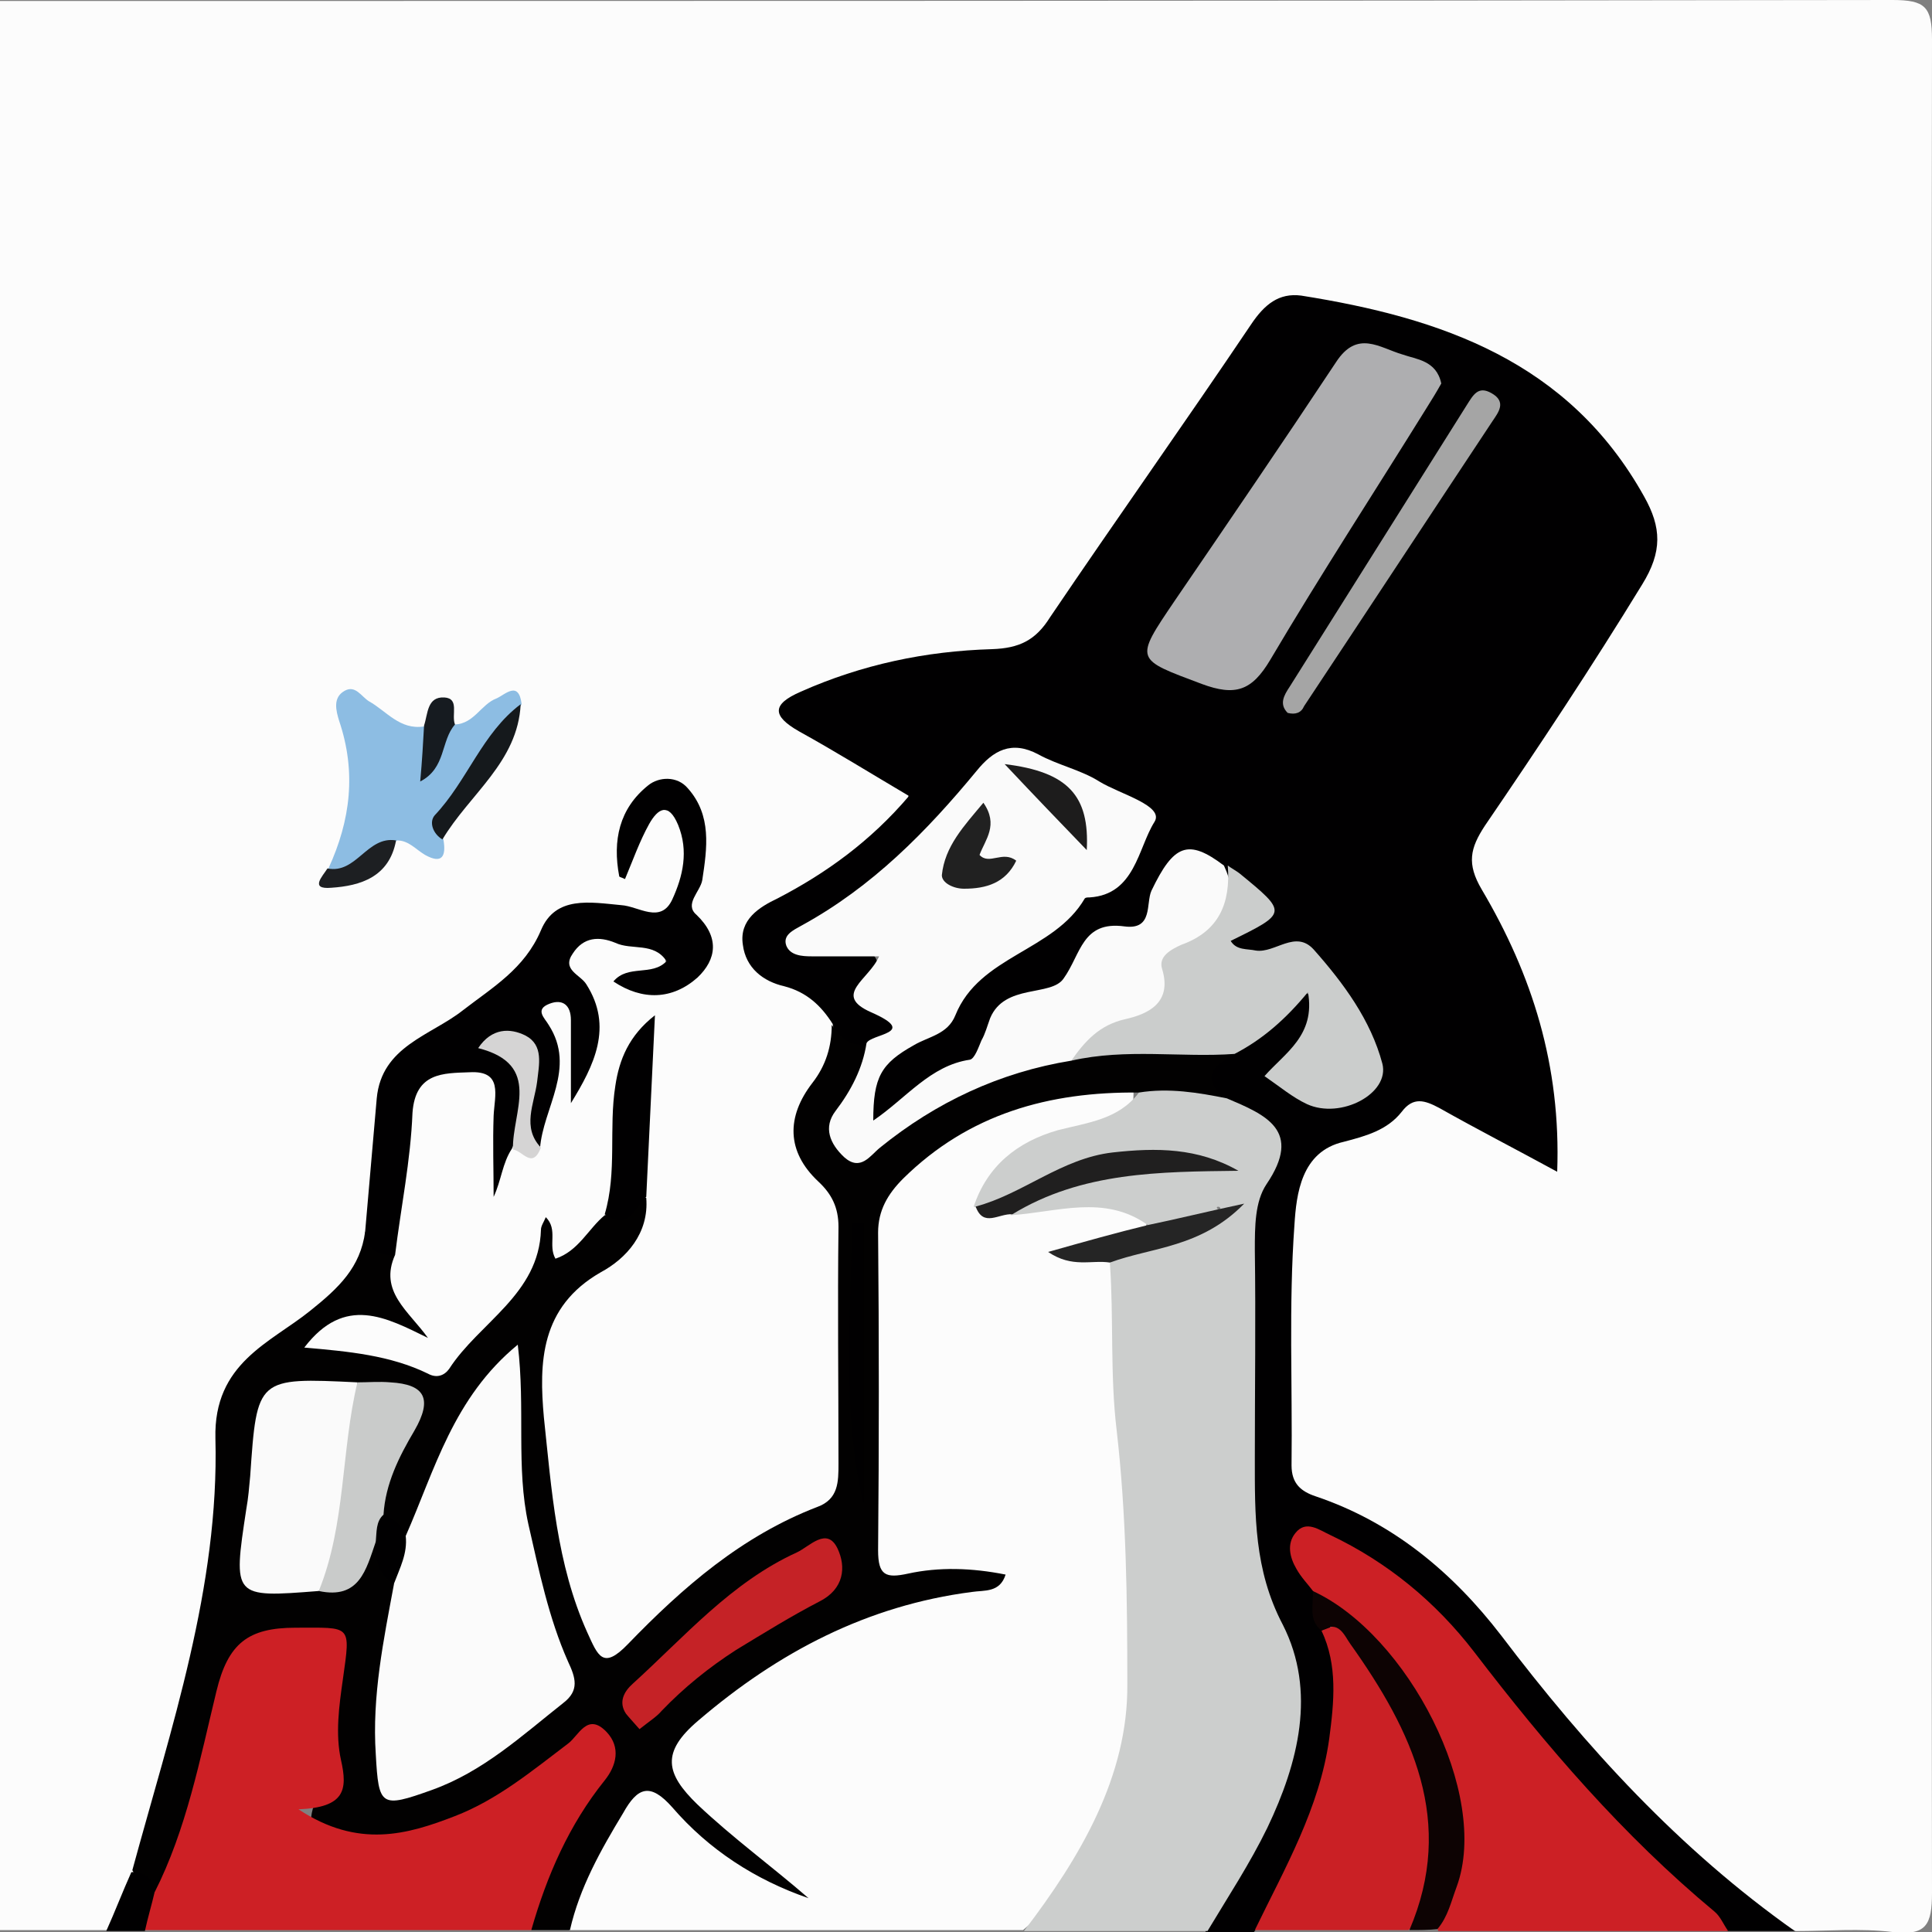
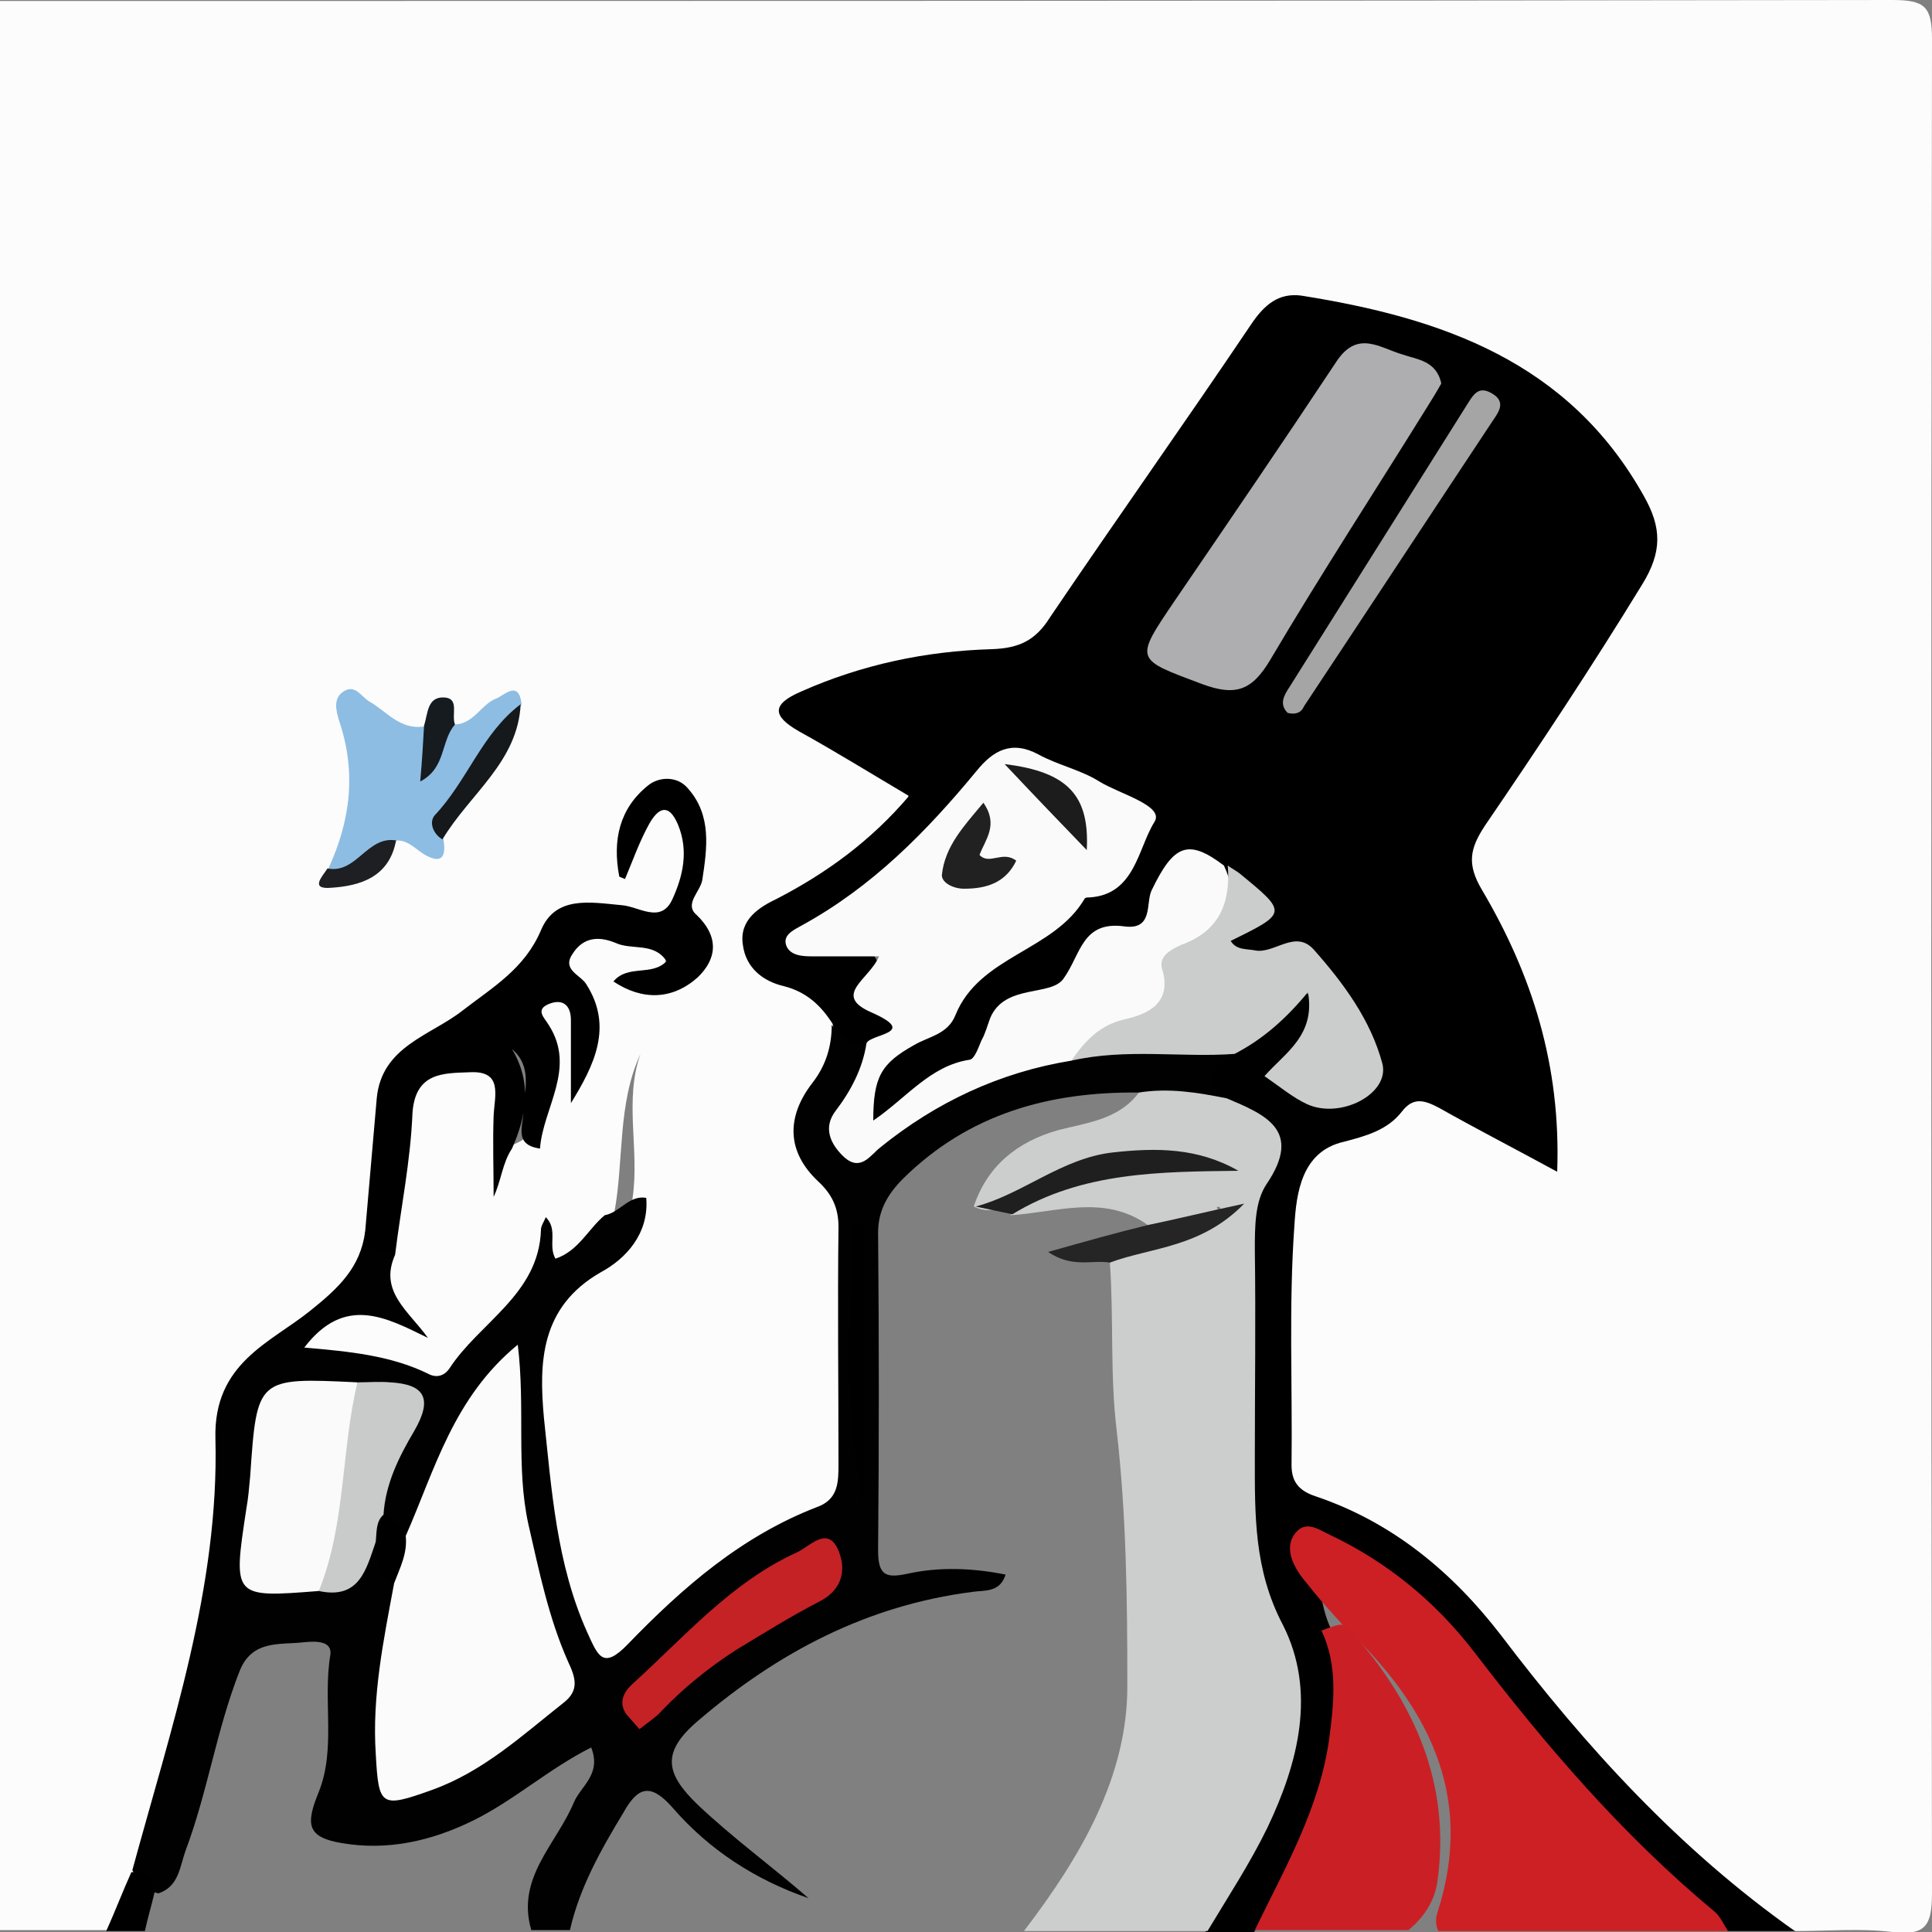
<svg xmlns="http://www.w3.org/2000/svg" version="1.1" id="svg2" x="0px" y="0px" viewBox="0 0 200 200" style="enable-background:new 0 0 200 200;" xml:space="preserve">
  <rect x="0" y="0" width="200" height="200" fill="#808080" stroke="none" />
  <style type="text/css">
	.st0{fill:#FCFCFC;}
	.st1{fill:#010001;}
	.st2{fill:#020101;}
	.st3{fill:#CCCECD;}
	.st4{fill:#CD2025;}
	.st5{fill:#CC2025;}
	.st6{fill:#CA2025;}
	.st7{fill:#0D0303;}
	.st8{fill:#8DBDE3;}
	.st9{fill:#D5D4D4;}
	.st10{fill:#15191C;}
	.st11{fill:#161B20;}
	.st12{fill:#1D1F22;}
	.st13{fill:#FAFAFA;}
	.st14{fill:#AEAEB0;}
	.st15{fill:#CBCDCC;}
	.st16{fill:#A5A5A5;}
	.st17{fill:#201F1F;}
	.st18{fill:#252525;}
	.st19{fill:#FBFBFB;}
	.st20{fill:#C52226;}
	.st21{fill:#C9CBCA;}
	.st22{fill:#212121;}
	.st23{fill:#1D1C1C;}
</style>
  <g>
    <path class="st0" d="M11,199.8c-3.7,0-7.3,0-11,0C0,133.3,0,66.7,0,0.1c65.3,0,130.6,0,195.9-0.1c3.4,0,4.1,0.7,4.1,4.1   c-0.1,63.9-0.1,127.8,0,191.8c0,3.4-0.6,4.5-4.1,4.1c-3.3-0.4-6.7-0.1-10-0.1c-8.9-3.6-15.2-10.5-21.4-17.5   c-3.5-4-6.8-8.2-10.1-12.3c-4.7-5.8-10-10.7-17.1-13.4c-3.2-1.2-4.6-3.5-4.6-6.9c0-7.5-0.3-15,0.1-22.5c0.3-5.2,2.6-8.6,7.9-11.4   c6.3-3.3,10.9-2.2,16,1.3c0.8,0.6,1.7,1.1,2.8,0.9c1.2-0.9,0.5-2.1,0.4-3.2c-0.7-6-1.8-12.1-5.1-17.1c-4.7-7.2-3.1-12.7,1.7-18.9   c4.5-5.8,8.3-12.1,11.9-18.4c1.9-3.3,1.9-6.1,0.2-9.3c-2.1-4.1-4.9-7.4-8.8-10c-6.4-4.4-13.5-7.1-21-9c-4.1-1-7,0.1-9.4,3.5   c-6.2,8.9-11.9,18.1-18.2,26.8c-2.7,3.7-5.3,5.8-10.1,5.8c-5.3,0-10.5,1.4-15.6,3.3c-2.7,1-3.1,2.3-0.4,3.9   c2.2,1.3,4.3,2.6,6.5,3.8c2.8,1.6,3.2,3.5,1,6c-2.6,2.9-5.5,5.2-8.9,7.1c-6.3,3.5-6.3,5.3-0.5,9.2c1.7,1.1,3.2,2.4,3.7,4.5   c0.5,2.5-0.4,4.6-1.7,6.6c-1.9,2.9-1.6,5.7,0.5,8.3c2,2.5,2.6,5.3,2.5,8.4c-0.1,7-0.1,14,0,21c0,3.3-1.1,5.9-4.2,7.2   c-6.4,2.7-11.6,7.1-16.5,11.9c-4.2,4.1-6.4,3.8-8.4-1.6c-3.5-9.4-5-19.2-3.9-29.3c0.3-2.8,2.3-4.7,4.4-6.4c2.7-2.2,5.5-4.4,5.9-8.3   c0.7-4.9-0.9-10,0.8-14.8c-2.4,5.2-1.7,11-2.7,16.4c-1,2-2.5,3.5-4.3,4.7c-1.7,1.1-3,1-3-2.5c-0.3,7.6-6,10.4-9.6,14.8   c-0.8,1-2.2,0.8-3.3,0.5c-3.4-1-6.7-1.9-10.2-2.1c-1-0.1-2.1-0.4-2.3-1.6c-0.2-1.1,0.5-1.9,1.3-2.5c2.6-2,5.4-2.6,8.9-0.7   c-2.1-2.3-1.6-4.6-1.5-6.8c0.8-4.4,1-8.8,1.8-13.2c0.8-4.6,3.2-6.7,7.2-6.2c3.3,0.4,4.3,2.7,3.5,7.8c-0.1,0.6-0.3,1.3-0.5,1.9   c-0.1,0.4-0.2,0.7-0.3,1.1c0.3-0.4,0.3-0.9,0.6-1.3c0.7-1.1,2.4-0.9,2.9-2.3c1-3.5,2.5-6.9,0.8-10.6c-0.5-1.1-0.4-2.4,1-2.9   c1.5-0.5,2.6,0.2,3.1,1.7c0.7,1.9,0.5,3.9,0.1,5.9c1-3.4,1.1-6.7-1.1-9.8c-0.8-1.2-0.8-2.6,0.3-3.7c2.1-2.1,4.6-1.3,7.1-0.7   c1.3,0.3,2.6,0.9,2.8,2.5c0.1,1.2-1.3,1.3-2.2,2.2c3.9-0.4,6.2-1.8,4.8-6c-0.7-2,0-3.9,0.3-5.9c0.3-2.5,1-6.1-2.3-6.8   c-3.5-0.8-3.6,3-4.7,5.2c0.8-2.1,1.6-4.8,4.4-4.3c2.8,0.5,2.9,3.3,2.6,5.7c-0.6,4.8-2.1,6.1-7,5.5c-4.2-0.6-7,0.5-9,4.4   c-2.3,4.3-6.9,6.1-10.7,8.8c-3.3,2.3-5,5.1-4.9,9.1c0.1,3.7-1,7.2-1.4,10.9c-0.5,3.7-2.2,6.1-5.6,8.2c-5.7,3.5-9.8,8.3-9.9,15.8   c-0.2,14.3-4.6,27.8-8.4,41.4C14.1,195.8,13.6,198.5,11,199.8z" />
    <path class="st1" d="M86.2,106c-1.2-1.9-2.7-3.3-5-3.9c-2.2-0.5-4-1.9-4.3-4.3c-0.4-2.6,1.7-3.9,3.6-4.8c5-2.6,9.6-5.9,13.6-10.6   c-3.9-2.3-7.6-4.6-11.4-6.7c-2.8-1.6-2.8-2.8,0.2-4.1c6.3-2.8,12.9-4.2,19.8-4.4c2.8-0.1,4.5-0.9,6-3.3c6.9-10.2,14-20.2,20.8-30.3   c1.4-2.1,2.9-3.3,5.2-3c14.5,2.3,27.7,6.8,35.5,20.8c1.8,3.2,1.9,5.7-0.2,9.1c-5.2,8.5-10.7,16.8-16.3,25c-1.5,2.3-1.9,3.9-0.3,6.6   c5.2,8.8,8.2,18.2,7.8,29.2c-4.4-2.4-8.3-4.4-12.2-6.6c-1.5-0.8-2.7-1.2-3.9,0.4c-1.5,1.9-3.7,2.5-6,3.1c-4.4,1-4.9,5.4-5.1,8.6   c-0.6,8.3-0.2,16.6-0.3,24.9c0,1.9,1,2.7,2.5,3.2c8,2.7,14.2,7.9,19.2,14.4c8.8,11.6,18.5,22.2,30.4,30.6c-2.3,0-4.7,0-7,0   c-9.5-5.9-16.3-14.6-23.2-23c-4.6-5.5-8.8-11.3-15.2-15c-1.4-0.8-2.9-2.6-4.4-1.4c-1.6,1.3,0.6,2.9,0.7,4.5   c0.3,1.4,0.6,2.9,1.4,4.2c2.5,11.7-0.6,21.8-8.3,30.8c-1.7,0-3.3,0-5,0c-0.4-4,2.5-6.7,4.2-9.8c4.4-8.4,4.9-16.7,0.8-25.3   c-1-2.2-1.4-4.4-1.4-6.8c0-9.5,0-18.9,0-28.4c0-2.5,0.3-5,1.2-7.3c1.4-3.4,0.4-5.7-2.7-7.3c-2.7-2.2-4-4.5,0-6.7   c2.2-1.2,4.1-2.7,5.8-4.6c0.8-0.9,1.8-1.7,3-0.7c1.1,0.8,0.9,2,0.6,3.2c-0.3,1-0.8,1.8-1.3,2.6c-0.7,1.1-1.8,2.2-0.5,3.5   c1.3,1.3,2.9,1.5,4.6,0.9c1.6-0.6,2.3-1.8,2.2-3.5c-0.3-5.1-5.6-10.1-10.9-10.3c-1.2,0-2.4-0.1-3.1-1.1c-1.1-1.5,0.5-1.9,1.1-2.7   c2.4-3-1.2-3.3-2.2-4.8c-2.5-1.8-4.1-0.5-5.1,1.7c-1.1,2.6-2.6,4.6-5.7,4.9c-1.2,0.1-2.1,1-2.7,2c-0.3,0.6-0.5,1.4-1,1.7   c-7.4,3.4-11.6,11-18.7,14.7c-0.9,0.5-1.8,1-2.8,0.4c-1.2-0.7-1.1-1.9-0.9-3.1c0.3-1.2,0.7-2.5,1.7-3c5.6-3.1,8.7-9,14.2-12.2   c3.6-2.1,6.7-5.3,9.9-8.1c3.6-3.1,3-5.2-1.3-7.6c-0.6-0.3-1.2-0.7-1.8-0.9c-7-3.3-6.9-3.3-12.4,2.1c-4.8,4.7-9.1,10.1-15.4,13.1   c0.9,1.8,2.2,1.2,3.3,1.3c2.1,0.3,4.1,0.6,3.1,3.6c-0.3,1.1,0.2,1.9,0.9,2.7c2.8,3,0.6,3.9-1.9,4.7C87.6,109.2,86.5,108.1,86.2,106   z" />
-     <path class="st0" d="M105.9,199.8c-15.7,0-31.3,0-47,0c-0.7-4.1,3.1-12.9,6.2-14.8c2-1.2,3.4-0.4,4.9,1c1.7,1.6,3.2,3.3,5,4.8   c1.6,1.4,3.6,2.2,4.6,3.2c-2.6-1.9-5.8-4.1-8.6-7c-3.9-4.1-4-6.2,0.3-9.9c8.1-6.9,16.9-12.4,27.4-13.1c0.7-0.2,0.5-0.3,0-0.2   c-9.2,1-9.3,1-9.3-8.1c0-8,0.4-16-0.1-23.9c-0.5-7.8,3.2-12.8,9.8-15.8c5.7-2.6,11.6-5.1,18.2-3.8c0.2,3.1-0.2,3.8-4.6,5   c-4,1.2-7.8,2.4-9.8,6.5c0.7,1.3,1.9,0.6,2.9,0.7c4.5-0.8,9.2-2.2,13.1,1.6c-0.6,3.3-3.8,2.5-5.8,3.6c0.8,0.6,2.1,0.7,2.5,1.9   c1,7.1,1,14.2,1.6,21.3c0.5,6.1,0.6,12.3,0.7,18.4C118.3,182.3,115,192.4,105.9,199.8z" />
    <path class="st2" d="M117.9,113.1c-9.3-0.1-17.6,2.2-24.4,8.9c-1.6,1.6-2.6,3.3-2.6,5.6c0.1,11,0.1,21.9,0,32.9   c0,2.6,0.8,2.9,3.1,2.4c3.2-0.7,6.6-0.6,10.1,0.1c-0.6,1.9-2.2,1.6-3.5,1.8c-10.8,1.4-20,6.2-28.3,13.3c-3.9,3.3-3.4,5.5-0.1,8.7   c3.7,3.5,7.7,6.4,11.5,9.7c-5.5-1.9-10.3-5-14.1-9.4c-2.3-2.6-3.6-2.1-5.1,0.6c-2.3,3.8-4.5,7.7-5.5,12.1c-1.3,0-2.7,0-4,0   c-1.6-5.4,2.6-8.9,4.4-13.2c0.7-1.7,2.9-2.9,1.8-5.7c-4.4,2.2-8,5.5-12.3,7.6c-4.3,2.1-8.8,3.1-13.5,2.3c-3.6-0.6-3.8-1.9-2.4-5.3   c1.8-4.5,0.4-9.5,1.2-14.2c0.2-1.5-1.6-1.4-2.7-1.3c-2.5,0.3-5.4-0.3-6.7,3c-2.4,6.1-3.3,12.5-5.6,18.6c-0.6,1.7-0.7,3.7-2.8,4.4   c-1.4-0.3-2.1-1.2-2.7-2.4c4-14.7,9-29.3,8.6-44.7c-0.2-7.8,5.7-9.9,9.8-13.2c3-2.4,5.2-4.5,5.7-8.2c1.4,0.3,2.1,1.4,3.1,2.4   c-1.7,3.8,1.4,5.8,3.4,8.6c-4.3-2.1-8.6-4.5-12.8,1c4.6,0.4,8.9,0.8,12.8,2.7c0.9,0.5,1.7,0.2,2.2-0.5c3.1-4.8,9.3-7.7,9.5-14.4   c0-0.4,0.3-0.8,0.5-1.3c1.3,1.3,0.2,2.9,1,4.3c2.4-0.8,3.4-3.1,5.1-4.5c1.6-0.3,2.5-2.1,4.3-1.8c0.3,3.7-2.1,6.3-4.7,7.7   c-6.3,3.6-6.4,9.4-5.9,15c0.8,7.5,1.3,15.2,4.5,22.3c1.1,2.4,1.6,3.9,4.2,1.2c5.7-5.9,11.8-11.2,19.6-14.2c2.2-0.8,2.2-2.6,2.2-4.5   c0-8.2-0.1-16.3,0-24.5c0-2-0.7-3.4-2.1-4.7c-3.3-3.1-3.3-6.7-0.6-10.2c1.4-1.8,2-3.8,2-6c0.9,1.2,1.8,2.3,3.6,2   c1.8,2.1-0.3,3.6-0.8,5.4c-0.4,1.5-2.3,3.2-0.5,4.4c1.6,1.1,3-0.7,4.3-1.6c5.8-4.2,12.1-7,19.2-7.9c5.4-0.8,10.8-2.2,16,0.8   c-2.5,1.1-3.6,2.4-1,4.6C123.8,115.5,120.8,114.6,117.9,113.1z" />
    <path class="st3" d="M117.9,113.1c3.1-0.5,6.1,0,9.1,0.6c4,1.7,7.9,3.3,4.1,8.9c-1.2,1.8-1.2,4.4-1.2,6.8c0.1,7.1,0,14.3,0,21.5   c0,5.9-0.1,11.6,2.9,17.3c3.5,6.9,1.6,14.3-1.6,21c-1.8,3.7-4.1,7.2-6.2,10.7c-6.3,0-12.7,0-19,0c5.8-7.6,10.8-16,10.7-25.6   c0-8.7-0.1-17.5-1.1-26.2c-0.7-5.8-0.3-11.6-0.7-17.3c0.7-2.5,3.1-1.9,4.8-2.5c2.2-0.9,4.7-1.1,6.5-2.9c0.5-0.6-0.6-0.6-0.1-0.2   c-2.1,2-4.4,3.2-7.3,1.6c-4.5-3.2-9.4-1.3-14.2-1c3-3.9,7.5-4.4,11.8-5.1c2.4-0.4,4.8,0,7.2-0.1c-6.1-1-11.7,0.4-17.3,3   c-1.7,0.8-3.3,2.4-5.5,1.3c1.4-4.2,4.5-6.7,8.7-7.9C112.6,116.2,115.8,115.9,117.9,113.1z" />
-     <path class="st4" d="M16,195.9c3.3-6.5,4.7-13.8,6.4-20.8c1.2-5,3.3-6.6,8.2-6.6c5.8,0,5.7-0.4,4.9,5.3c-0.4,2.8-0.8,5.7-0.2,8.4   c0.7,3.1,0.4,4.9-4.4,5.1c6.2,4.1,11.3,2.6,16.2,0.7c4.4-1.7,8-4.7,11.7-7.5c1.1-0.8,2-3.3,4-1.2c1.5,1.6,1,3.5-0.2,5   c-3.7,4.6-6,9.9-7.6,15.5c-13.3,0-26.7,0-40,0C13.8,198.1,14.6,196.9,16,195.9z" />
    <path class="st5" d="M136,164.8c-0.6-0.8-1.3-1.5-1.8-2.4c-0.7-1.2-1-2.6-0.1-3.7c1.1-1.4,2.5-0.3,3.6,0.2   c5.9,2.8,10.9,6.9,14.9,12.1c7.5,9.8,15.4,19,24.9,26.9c0.6,0.5,0.9,1.3,1.4,2c-10,0-20,0-30,0c-0.3-0.6-0.3-1.3-0.1-1.9   c4-12.4-1.2-21.7-9.9-29.9C137.9,167,136.9,165.9,136,164.8z" />
    <path class="st6" d="M129.9,199.8c3.1-6.4,6.7-12.6,7.7-19.8c0.5-3.8,0.9-7.6-0.8-11.2c2.1-0.8,2.3-0.9,3.2,0.2   c6.5,7.4,10.2,15.7,8.8,25.8c-0.3,2-1.4,3.7-3,5C140.6,199.8,135.3,199.8,129.9,199.8z" />
-     <path class="st7" d="M145.9,199.8c4.8-11.2,0.3-20.6-6.1-29.6c-0.6-0.8-1.2-2.6-3-1.4c-1.4-1.1-0.8-2.7-0.9-4.1   c9.8,4.5,18.4,21,14.9,30.6c-0.6,1.6-0.9,3.1-2,4.4C147.9,199.8,146.9,199.8,145.9,199.8z" />
    <path class="st1" d="M16,195.9c-0.3,1.3-0.7,2.6-1,4c-1.3,0-2.7,0-4,0c0.9-2,1.7-4.1,2.6-6.1C15,193.8,15.9,194.4,16,195.9z" />
    <path class="st1" d="M40.9,129.9c-1.7,0.1-2.9-0.4-3.1-2.4c0.4-4.6,0.8-9.2,1.2-13.8c0.5-5.4,5.6-6.5,8.9-9.1   c3.1-2.4,6.4-4.3,8.1-8.3c1.5-3.6,5.1-2.9,8.3-2.6c1.8,0.1,4.1,2,5.3-0.6c1.1-2.4,1.7-5,0.6-7.7c-1-2.4-2.1-1.7-3-0.1   c-1,1.8-1.7,3.8-2.5,5.7c-0.4-0.2-0.6-0.2-0.6-0.3c-0.7-3.7,0-7,3-9.4c1.1-0.9,3-1,4.1,0.3c2.5,2.8,2,6.2,1.5,9.5   c-0.2,1.2-1.9,2.5-0.6,3.6c2.4,2.3,2.1,4.6,0.1,6.5c-2.6,2.3-5.7,2.4-8.7,0.4c1.5-1.8,4-0.5,5.5-2.1c-1.3-2-3.6-1.1-5.3-1.9   c-1.7-0.7-3.3-0.6-4.4,1.1c-1.2,1.7,0.8,2.2,1.4,3.2c2.8,4.4,0.8,8.4-1.6,12.3c0-2.9,0-5.7,0-8.6c0-1.6-0.9-2.2-2.2-1.7   c-1.6,0.6-0.5,1.5-0.1,2.2c2.9,4.5-0.6,8.6-0.9,12.8c-2.8-0.4-1.7-2.4-1.7-4c0.1-2.2,0.9-4.5-1.2-6.3c2.1,3.5,1.5,6.9,0,10.3   c-1,1.5-1.1,3.3-1.9,5c0-2.8-0.1-5.6,0-8.4c0.1-2.1,1-4.7-2.5-4.5c-2.7,0.1-5.6,0-5.9,4.2C42.5,120.2,41.5,125,40.9,129.9z" />
    <path class="st8" d="M47.1,75c2-0.1,2.7-2.1,4.3-2.7c0.9-0.4,2.3-1.9,2.6,0.6c-2.3,3.6-3.9,7.6-7.2,10.5c-1,0.8-1.7,2.1-0.9,3.5   c0.3,1.7-0.1,2.6-1.9,1.6C43,87.9,42.3,87,41.1,87c-2.1,1.6-3.7,4.7-7.1,2.9c2.3-5,2.9-10,1.1-15.3c-0.3-1-0.7-2.4,0.6-3.1   c1.1-0.6,1.7,0.6,2.5,1.1c1.8,1,3.2,3,5.7,2.6C45,78.6,46,74.8,47.1,75z" />
-     <path class="st1" d="M66.9,123.9c-1.2,1.1-1.8,3.6-4.3,1.8c1.3-4.4,0.4-8.9,1.1-13.3c0.4-2.7,1.4-5.2,4.1-7.3   C67.5,111.4,67.2,117.7,66.9,123.9z" />
-     <path class="st9" d="M53.1,119c-0.1-3.9,3.1-8.8-3.6-10.5c1.4-2.1,3.3-2.1,4.9-1.3c1.9,1,1.4,3,1.2,4.8c-0.3,2.3-1.6,4.7,0.4,6.8   C55.1,121.1,54.1,119.1,53.1,119z" />
    <path class="st10" d="M45.8,86.9c-1-0.6-1.4-1.8-0.8-2.5c3.4-3.6,4.9-8.5,8.9-11.5C53.6,78.9,48.6,82.2,45.8,86.9z" />
    <path class="st11" d="M47.1,75c-1.5,1.7-0.9,4.5-3.6,5.9c0.2-2.2,0.3-4,0.4-5.8c0.4-1.2,0.3-3,2.1-2.9C47.6,72.3,46.7,74,47.1,75z" />
    <path class="st12" d="M33.9,89.9c3,0.6,4.1-3.4,7.1-2.9c-0.7,3.8-3.7,4.7-6.7,4.9C32,92.1,33.4,90.7,33.9,89.9z" />
    <path class="st13" d="M110.9,109.8c-7.4,1.2-14,4.3-19.8,9c-1,0.8-2,2.5-3.7,1c-1.5-1.4-2.2-3.1-0.9-4.8c1.6-2.1,2.8-4.4,3.2-7   c0.4-1,5.5-1,0.5-3.2c-4.1-1.8-0.2-3.4,0.8-5.8c-2.6,0-4.8,0-7,0c-1,0-2.2-0.1-2.6-1.1c-0.4-1.1,0.7-1.6,1.6-2.1   c7.3-4,12.9-9.7,18.1-16c1.7-2.1,3.6-3.2,6.4-1.7c2,1.1,4.4,1.6,6.3,2.8c2.1,1.3,6.8,2.5,5.7,4.2c-1.7,2.7-2,7.5-6.7,7.8   c-0.2,0-0.4,0-0.5,0.1c-3.2,5.5-10.9,5.9-13.4,12.1c-0.8,2-2.8,2.2-4.3,3.1c-3.4,1.9-4.2,3.3-4.2,7.8c3.4-2.3,5.9-5.7,10-6.3   c0.5-0.1,0.9-1.3,1.2-2c0.4-0.7,0.6-1.5,0.9-2.3c1.5-3.6,6.3-2.2,7.6-4.1c1.8-2.5,1.9-6,6.3-5.4c3,0.4,2.2-2.4,2.8-3.7   c2.3-4.8,3.8-5.4,7.5-2.6c1.6,3.4,0.8,6.1-2.3,8.1c-0.7,0.5-1.8,0.8-1.9,1.5C121.7,106.1,115.3,106.8,110.9,109.8z" />
    <path class="st14" d="M149.2,39.7c-0.5,0.9-1,1.7-1.5,2.5c-5.4,8.7-11,17.3-16.2,26.1c-1.9,3.2-3.6,3.8-7.1,2.5   c-6.9-2.6-7-2.4-2.8-8.6c5.6-8.2,11.2-16.4,16.7-24.7c2.2-3.4,4.5-1.5,6.9-0.8C146.6,37.2,148.7,37.3,149.2,39.7z" />
    <path class="st15" d="M110.9,109.8c1.4-2,2.9-3.7,5.6-4.3c2.2-0.5,4.9-1.6,3.8-5.2c-0.4-1.3,0.9-2,2-2.5c3.9-1.4,5.1-4.3,4.8-8.2   c0.4,0.3,0.8,0.5,1.2,0.8c5,4.1,5,4.1-0.9,7c0.6,1,1.7,0.8,2.6,1c2,0.3,4.1-2.2,6-0.1c3.1,3.5,5.9,7.3,7.1,11.8   c0.8,3.1-4.3,5.8-7.8,4.2c-1.5-0.7-2.8-1.8-4.4-2.9c2.1-2.4,5.3-4.2,4.5-8.7c-2.3,2.8-4.7,4.9-7.6,6.4   C122.3,109.5,116.6,108.5,110.9,109.8z" />
    <path class="st16" d="M133.3,73.8c-0.9-0.9-0.4-1.8,0.2-2.7c6.1-9.7,12.2-19.4,18.3-29.1c0.7-1.1,1.2-2.1,2.6-1.3   c1.6,0.9,0.7,2,0.1,2.9c-6.5,9.8-13,19.7-19.5,29.5C134.7,73.8,134.1,74,133.3,73.8z" />
-     <path class="st17" d="M101,124.9c4.9-1.3,8.9-5,14.2-5.6c4.5-0.5,8.8-0.5,13,1.9c-8.1,0.1-16.2,0.1-23.4,4.5   C103.4,125.6,101.8,127.1,101,124.9z" />
+     <path class="st17" d="M101,124.9c4.9-1.3,8.9-5,14.2-5.6c4.5-0.5,8.8-0.5,13,1.9c-8.1,0.1-16.2,0.1-23.4,4.5   z" />
    <path class="st18" d="M118.9,126.8c2.9-0.6,5.7-1.3,9.9-2.2c-4.5,4.6-9.6,4.5-13.9,6.1c-1.9-0.3-3.9,0.6-6.4-1.1   C112.4,128.5,115.6,127.6,118.9,126.8z" />
    <path class="st19" d="M42,159c3-6.8,4.9-14.3,11.6-19.8c0.8,6.6-0.2,12.7,1.1,18.6c1.1,4.8,2.1,9.7,4.1,14.2c0.8,1.7,1.2,3-0.5,4.3   c-4.3,3.4-8.3,7.1-13.6,9c-5.3,1.9-5.5,1.7-5.8-3.7c-0.4-6,0.8-11.8,1.9-17.7C40,161.9,40.4,160.3,42,159z" />
    <path class="st13" d="M33,164.7c-8.9,0.7-8.9,0.7-7.5-8.5c0.2-1.1,0.3-2.3,0.4-3.4c0.7-10.2,0.7-10.2,11.1-9.7   C37.8,150.7,37.9,158.2,33,164.7z" />
    <path class="st20" d="M66.2,179c-0.6-0.7-1-1.1-1.4-1.6c-0.8-1.2-0.2-2.3,0.7-3.1c5.4-4.9,10.2-10.5,17-13.6   c1.3-0.6,3.1-2.7,4.2-0.4c0.9,1.9,0.7,4.2-1.9,5.5c-2.9,1.5-5.8,3.3-8.6,5c-2.8,1.8-5.4,3.9-7.7,6.3C68,177.7,67.2,178.2,66.2,179z   " />
    <path class="st21" d="M33,164.7c2.8-6.9,2.3-14.5,4-21.6c1.1,0,2.3-0.1,3.4,0c3.6,0.2,4.4,1.7,2.5,5c-1.6,2.7-3,5.5-3.2,8.7   c0.3,1.1,0.3,2.1-0.8,2.8C37.9,162.5,37.2,165.6,33,164.7z" />
    <path class="st1" d="M89.4,155.7c-2.3-9.7-1.3-19.4-1.2-29.1c0.4,0,0.8,0,1.2,0C89.4,136.3,89.4,146,89.4,155.7z" />
    <path class="st1" d="M38.9,159.6c0.1-1,0-2.1,0.8-2.8c1.1,0.4,1.9,1.1,2.3,2.2c0.2,1.8-0.6,3.3-1.2,4.9   C39,163,38.9,161.3,38.9,159.6z" />
    <path class="st22" d="M101.8,83.1c1.6,2.3,0.2,3.8-0.4,5.4c1,1.1,2.4-0.5,3.8,0.6c-1.1,2.3-3.1,2.9-5.4,2.9c-1.1,0-2.3-0.6-2.3-1.4   C97.8,87.6,99.8,85.5,101.8,83.1z" />
    <path class="st23" d="M104,79.1c6.6,0.8,8.8,3.3,8.5,8.9C109.8,85.2,107.2,82.5,104,79.1z" />
  </g>
</svg>